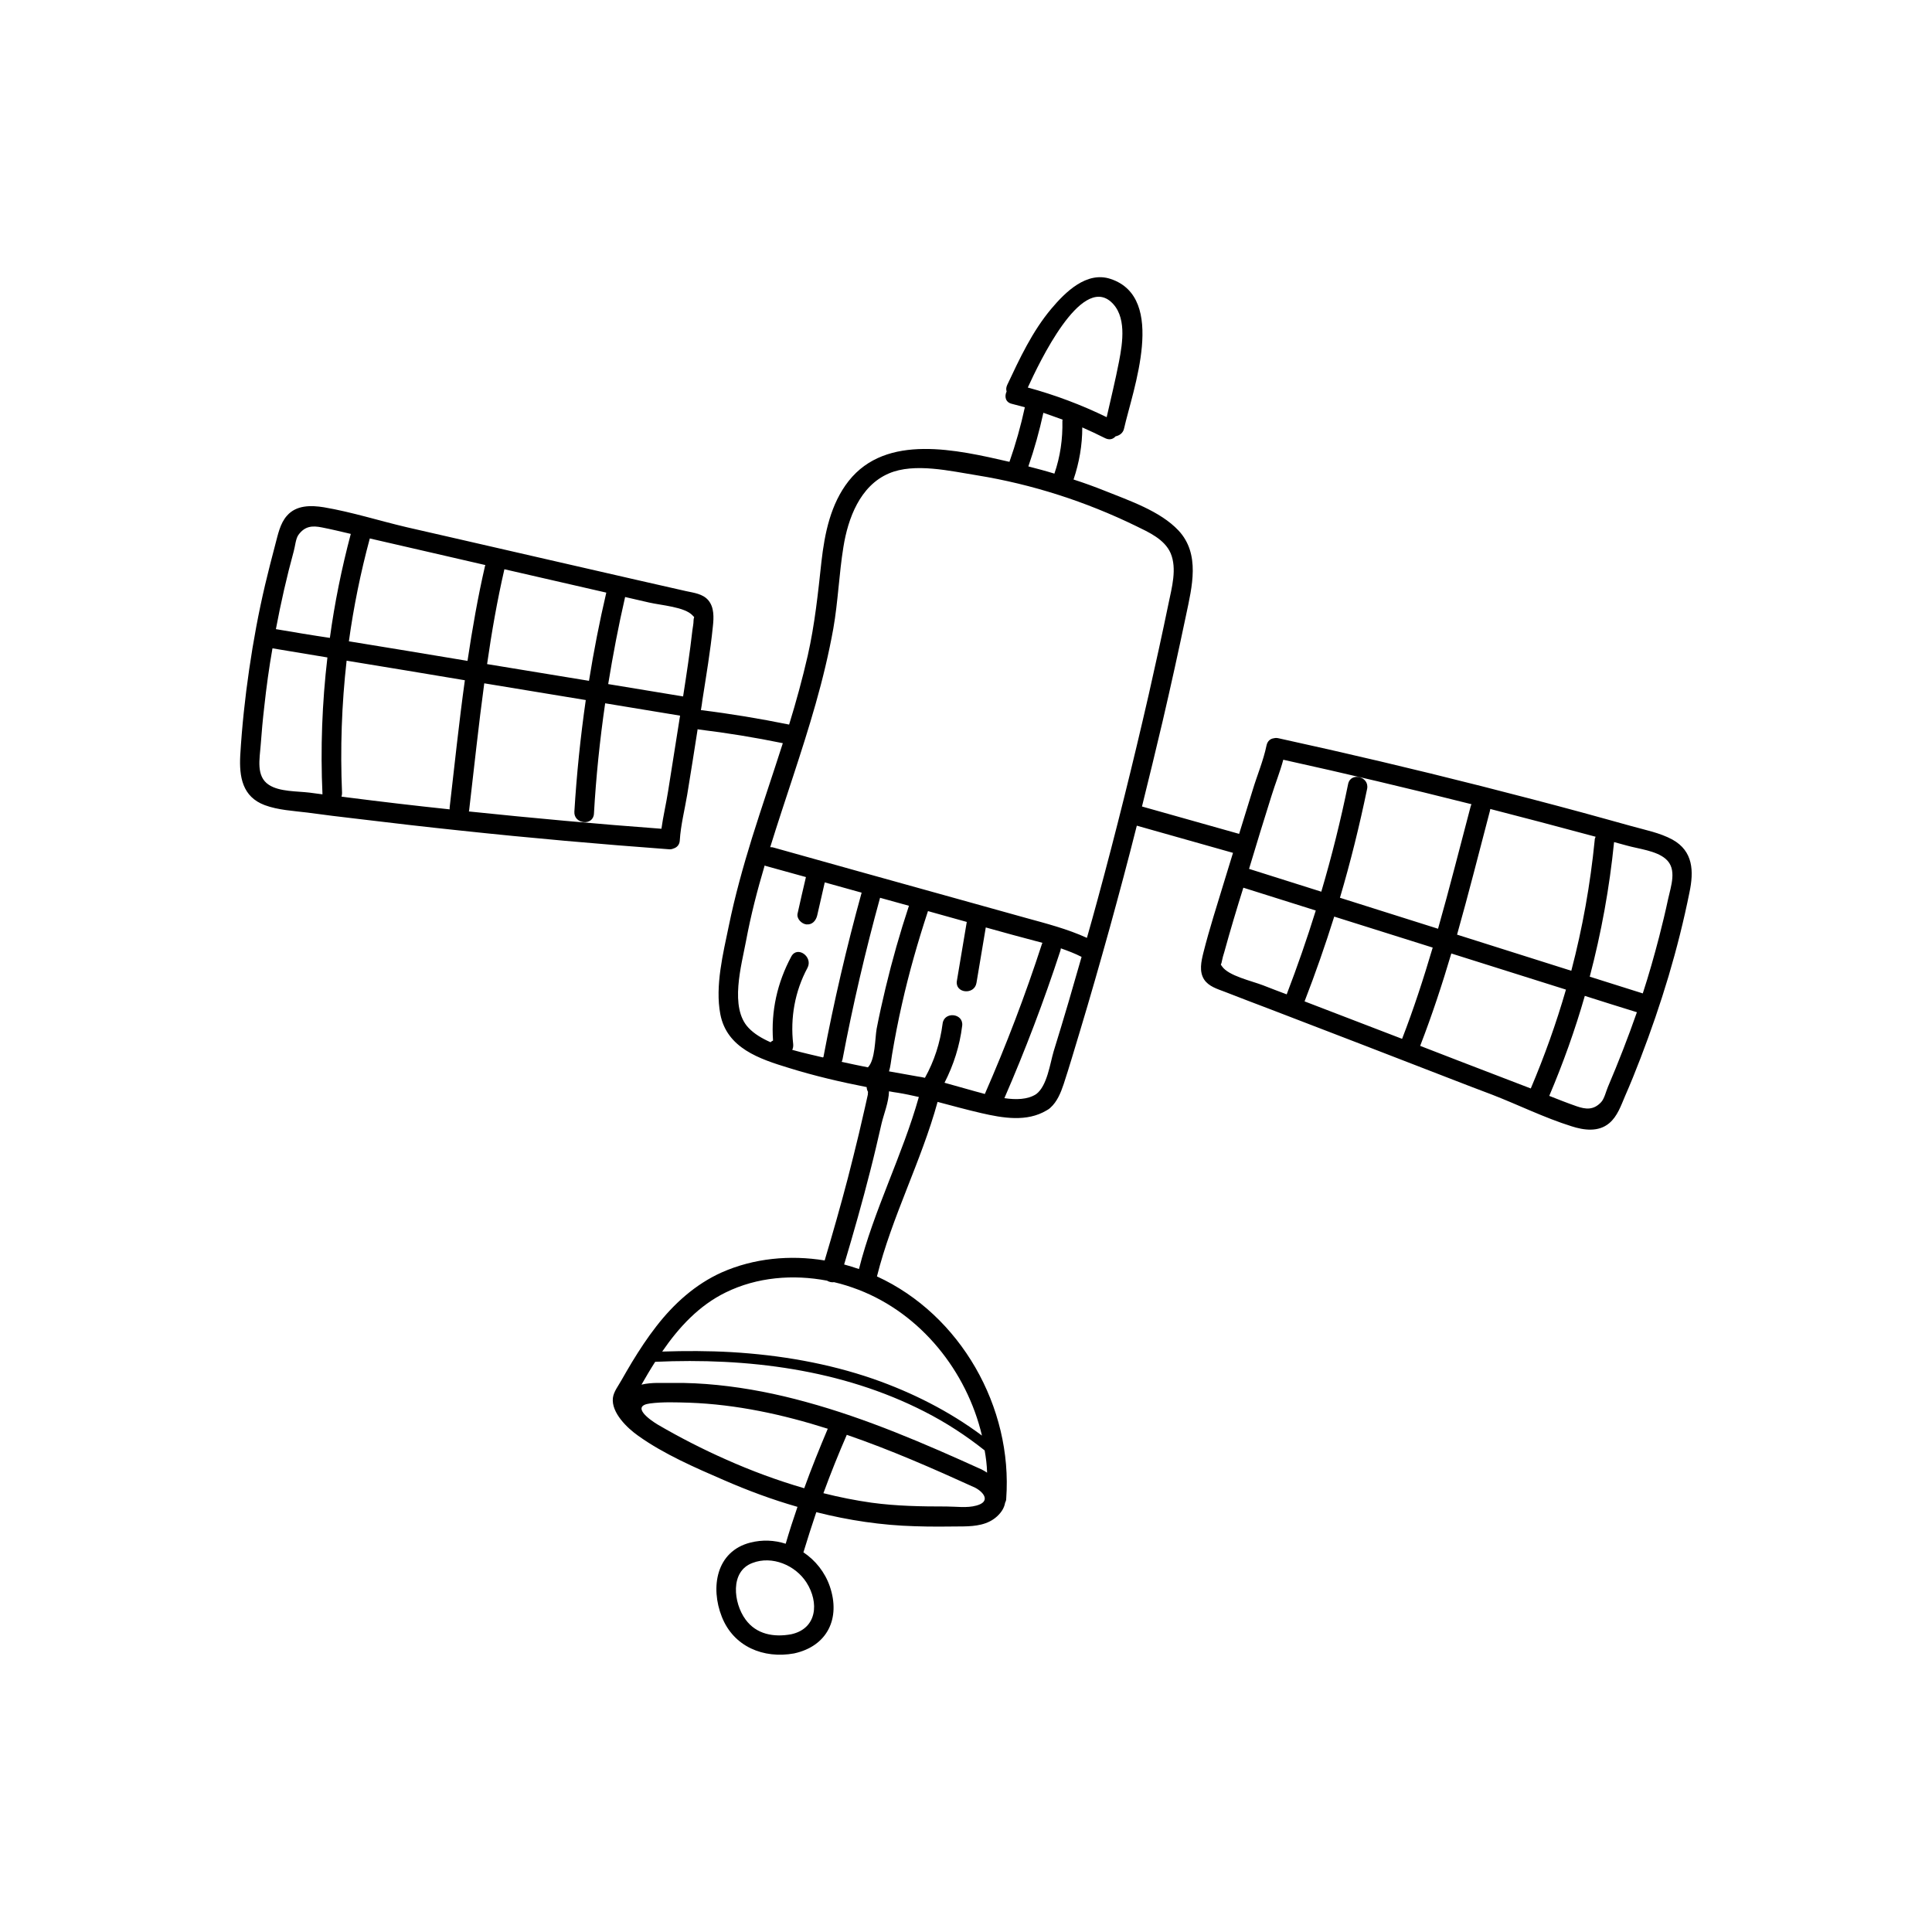
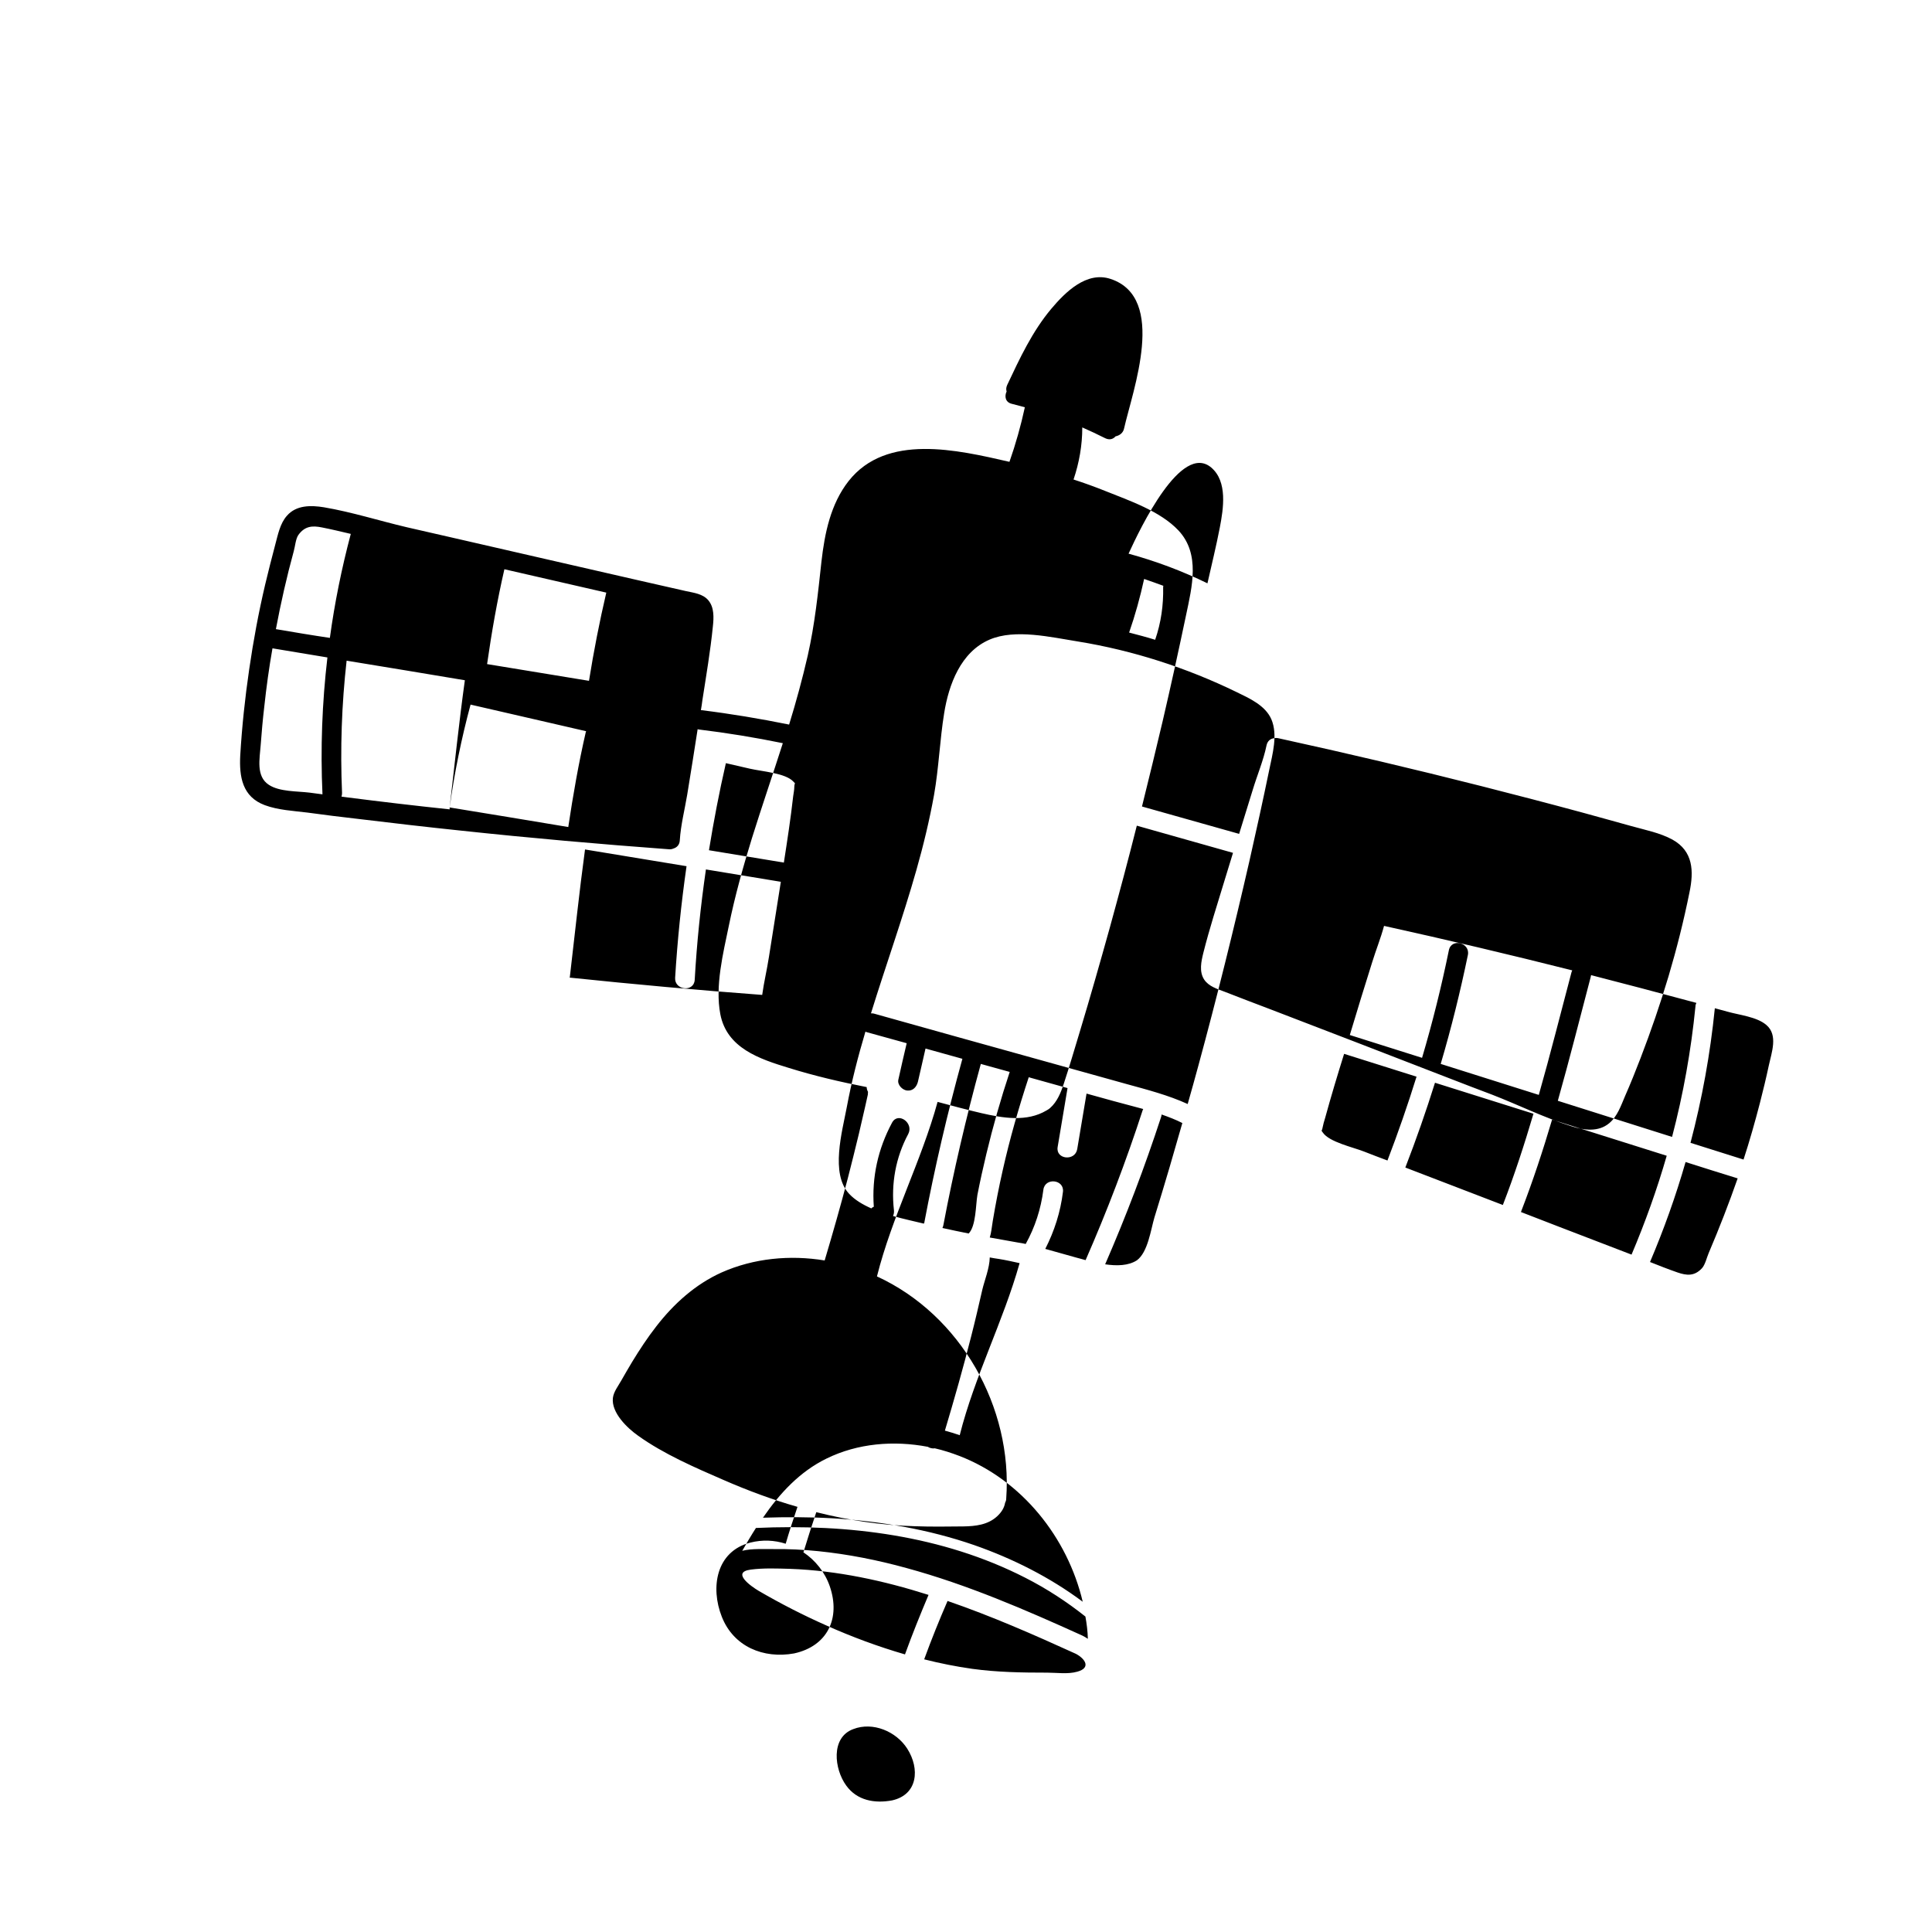
<svg xmlns="http://www.w3.org/2000/svg" fill="#000000" width="800px" height="800px" version="1.1" viewBox="144 144 512 512">
-   <path d="m587.21 366.5c-3.324-1.812-7.305-2.57-10.883-3.578-4.281-1.211-8.613-2.367-12.949-3.578-8.918-2.418-17.836-4.734-26.754-7.004-17.887-4.535-35.82-8.766-53.809-12.695-0.453-0.102-0.855-0.102-1.211 0-0.906 0.102-1.715 0.707-1.965 1.914-0.805 3.93-2.469 7.859-3.629 11.688-1.211 3.93-2.418 7.809-3.629 11.738-8.566-2.418-17.18-4.836-25.746-7.254 1.863-7.559 3.727-15.113 5.492-22.672 2.168-9.32 4.231-18.691 6.195-28.062 1.562-7.457 3.828-16.172-2.016-22.418-4.836-5.141-13.047-7.91-19.445-10.48-2.769-1.109-5.543-2.117-8.363-3.023 1.512-4.484 2.316-9.07 2.316-13.805 2.066 0.906 4.082 1.863 6.098 2.871 1.16 0.555 2.117 0.203 2.719-0.504 1.008-0.203 2.016-0.855 2.266-2.117 2.266-10.027 11.488-34.613-3.578-39.598-6.348-2.117-11.992 3.477-15.719 7.91-5.039 5.996-8.363 13.148-11.688 20.203-0.301 0.656-0.301 1.211-0.152 1.715-0.605 1.258-0.352 2.871 1.41 3.273 1.16 0.301 2.316 0.605 3.426 0.906-1.059 4.887-2.418 9.723-4.082 14.461-13.855-3.176-32.598-7.609-42.621 5.09-4.785 6.098-6.348 13.855-7.203 21.363-0.906 8.363-1.762 16.625-3.629 24.887-1.41 6.144-3.074 12.242-4.938 18.289-7.707-1.562-15.516-2.871-23.328-3.828h-0.051c0.152-0.906 0.301-1.762 0.402-2.672 1.008-6.5 2.117-13 2.769-19.496 0.25-2.316 0.402-5.039-1.211-6.953-1.461-1.715-3.828-1.965-5.894-2.418-4.231-0.957-8.414-1.914-12.645-2.871-16.574-3.777-33.152-7.609-49.676-11.387-3.879-0.906-7.809-1.762-11.688-2.672-7.305-1.715-14.559-4.031-21.965-5.289-3.426-0.555-7.305-0.605-9.773 2.215-1.863 2.066-2.418 5.09-3.125 7.707-0.957 3.527-1.812 7.055-2.672 10.578-1.762 7.508-3.125 14.863-4.231 22.469-1.109 7.559-1.914 15.164-2.367 22.773-0.301 5.691 0.555 10.984 6.5 13.199 3.527 1.309 7.609 1.512 11.285 1.965 4.434 0.605 8.867 1.16 13.301 1.664 9.168 1.109 18.289 2.168 27.457 3.125 18.34 1.965 36.676 3.578 55.066 4.938 0.453 0.051 0.855-0.051 1.211-0.203 0.855-0.25 1.613-0.957 1.664-2.168 0.25-4.031 1.309-8.16 1.965-12.09 0.957-5.793 1.863-11.586 2.769-17.383 0.102 0.051 0.203 0.102 0.301 0.102 7.457 0.906 14.914 2.117 22.27 3.629-2.672 8.363-5.543 16.727-8.16 25.09-2.367 7.656-4.535 15.418-6.144 23.277-1.512 7.305-3.68 15.973-2.266 23.426 1.715 9.02 10.379 11.891 18.137 14.258 6.801 2.117 13.703 3.727 20.656 5.09 0 0.453 0.152 0.906 0.352 1.258 0 0.203-0.051 0.453-0.051 0.754-0.25 1.059-0.453 2.117-0.707 3.176-0.555 2.418-1.109 4.836-1.664 7.203-0.957 3.93-1.914 7.859-2.922 11.738-1.914 7.305-3.981 14.559-6.144 21.816-9.168-1.512-18.793-0.605-27.305 3.176-6.953 3.125-12.695 8.312-17.332 14.309-2.316 2.973-4.434 6.195-6.398 9.422-0.957 1.613-1.914 3.223-2.82 4.836-0.805 1.461-2.066 3.023-2.266 4.684-0.453 3.93 3.828 8.012 6.699 10.027 6.75 4.836 15.113 8.465 22.672 11.738 6.348 2.769 12.848 5.188 19.547 7.106-1.109 3.223-2.168 6.5-3.125 9.773-2.973-0.957-6.195-1.109-9.371-0.301-9.07 2.316-10.629 11.891-7.559 19.648 3.125 7.961 11.082 11.184 19.145 9.723 8.816-1.914 12.395-9.27 9.473-17.785-1.309-3.777-3.828-6.902-7.004-9.02 0-0.051 0.051-0.102 0.051-0.102 1.059-3.527 2.215-7.055 3.375-10.531 8.566 2.168 17.281 3.477 26.098 3.727 4.281 0.152 8.566 0.102 12.848 0.051 3.223-0.051 6.5-0.402 8.969-2.672 1.258-1.16 1.914-2.367 2.117-3.578 0.152-0.301 0.301-0.656 0.301-1.109 1.762-24.234-12.09-48.719-34.258-58.895 3.981-15.871 11.738-30.48 16.07-46.25 3.828 1.008 7.656 2.066 11.586 2.973 5.691 1.309 12.043 2.418 17.281-0.707 0.152-0.102 0.352-0.203 0.504-0.301 0.203-0.152 0.352-0.25 0.504-0.402 1.812-1.613 2.769-3.981 3.527-6.246 1.512-4.586 2.871-9.27 4.281-13.906 2.769-9.168 5.391-18.391 7.961-27.609 2.469-8.969 4.887-17.984 7.152-27.004 8.516 2.418 16.977 4.785 25.492 7.203-0.754 2.519-1.562 5.039-2.316 7.559-1.914 6.297-3.93 12.543-5.543 18.941-0.555 2.266-1.16 4.938 0.203 7.055 1.211 1.863 3.527 2.519 5.492 3.273 4.031 1.562 8.062 3.125 12.09 4.637 15.871 6.098 31.738 12.191 47.559 18.34 3.727 1.461 7.457 2.871 11.184 4.281 7.004 2.719 13.805 6.098 21.008 8.363 3.273 1.059 7.152 1.613 10.027-0.805 2.168-1.812 3.125-4.684 4.18-7.152 1.461-3.324 2.82-6.699 4.133-10.125 2.769-7.203 5.188-14.258 7.406-21.664 2.168-7.305 4.031-14.711 5.543-22.219 1.176-5.586 1.027-10.926-4.516-14zm-309.54-71.645 27.004 6.195c-1.812 7.758-3.324 15.516-4.586 23.375-9.02-1.461-17.984-2.973-27.004-4.434 1.211-8.457 2.672-16.82 4.586-25.137zm-48.211 59.652c-1.16-0.152-2.266-0.301-3.426-0.453-3.273-0.402-7.961-0.203-10.781-2.066-3.477-2.266-2.418-6.953-2.168-10.531 0.25-3.426 0.555-6.801 0.957-10.227 0.555-5.141 1.258-10.277 2.168-15.418l14.559 2.418c-1.41 12.043-1.863 24.137-1.309 36.277zm-12.344-43.781c1.309-6.953 2.871-13.855 4.734-20.656 0.352-1.211 0.504-3.273 1.211-4.281 1.715-2.418 3.777-2.519 6.246-2.016 2.57 0.504 5.09 1.109 7.656 1.715-2.418 9.117-4.281 18.289-5.543 27.559-4.785-0.707-9.57-1.512-14.305-2.32zm46.047 47.258v0.504c-9.07-0.957-18.086-2.016-27.156-3.176-0.504-0.051-1.008-0.152-1.512-0.203 0.102-0.301 0.152-0.605 0.152-0.957-0.504-11.738-0.102-23.477 1.211-35.066 10.43 1.715 20.906 3.426 31.336 5.188-1.562 11.242-2.723 22.477-4.031 33.711zm-26.703-44.031c1.258-9.168 3.125-18.289 5.543-27.258 6.699 1.562 13.453 3.074 20.152 4.637 3.477 0.805 7.004 1.613 10.48 2.418-0.051 0.102-0.051 0.152-0.102 0.25-1.914 8.312-3.375 16.727-4.637 25.141-10.477-1.762-20.957-3.477-31.438-5.188zm84.59 39.75c-0.504 3.273-1.309 6.602-1.762 9.926-17.027-1.258-34.059-2.82-51.035-4.586 0.051-0.152 0.102-0.352 0.102-0.555 1.309-11.133 2.469-22.27 3.981-33.402 8.969 1.461 17.938 2.973 26.902 4.434-1.41 9.824-2.418 19.648-3.023 29.574-0.203 3.324 4.988 3.879 5.188 0.555 0.555-9.824 1.562-19.547 2.973-29.27 6.602 1.109 13.199 2.168 19.852 3.273-1.059 6.699-2.117 13.398-3.176 20.051zm3.981-25.141c-6.602-1.109-13.199-2.168-19.852-3.273 1.258-7.707 2.719-15.418 4.484-23.074 2.117 0.504 4.231 0.957 6.348 1.461 3.273 0.754 9.473 1.16 11.539 3.426 0.707 0.754 0.301 0.102 0.25 1.359 0 0.855-0.203 1.715-0.301 2.519-0.656 5.844-1.562 11.738-2.469 17.582zm113.26-104.69c4.383 3.727 3.223 10.934 2.266 15.922-0.957 4.938-2.168 9.875-3.273 14.762-6.699-3.273-13.703-5.894-20.906-7.859 3.172-6.906 13.953-29.523 21.914-22.824zm-12.695 31.336c0 0.102-0.051 0.203-0.051 0.352 0.102 4.785-0.555 9.422-2.117 13.957-2.266-0.707-4.586-1.309-6.902-1.914 1.613-4.637 2.922-9.371 3.981-14.207 1.762 0.605 3.426 1.207 5.09 1.812zm-63.48 169.03c-2.469-0.605-5.34-1.211-8.16-2.016 0.203-0.453 0.301-0.906 0.25-1.512-0.805-7.004 0.453-14.008 3.777-20.203 1.562-2.922-2.672-5.996-4.281-3.023-3.727 6.953-5.391 14.461-4.836 22.27-0.051 0.051-0.152 0.102-0.203 0.102-0.152 0.102-0.352 0.203-0.453 0.352-2.266-1.008-4.332-2.215-5.844-3.828-5.09-5.34-1.863-16.574-0.656-23.023 1.258-6.75 2.973-13.402 4.938-20 0.152 0.102 0.352 0.152 0.555 0.203l10.379 2.871c-0.754 3.223-1.512 6.449-2.215 9.672-0.301 1.359 1.059 2.719 2.316 2.871 1.562 0.152 2.519-0.957 2.871-2.316 0.656-2.922 1.359-5.844 2.016-8.816 3.273 0.906 6.5 1.812 9.773 2.719-3.981 14.41-7.356 28.918-10.125 43.578-0.102 0.004-0.102 0.051-0.102 0.102zm11.887 2.621c-2.316-0.453-4.637-0.957-6.953-1.461 0.102-0.25 0.203-0.453 0.25-0.754 2.719-14.359 6.047-28.617 9.926-42.723 2.57 0.707 5.09 1.41 7.656 2.117-2.367 7.152-4.434 14.41-6.195 21.766-0.855 3.578-1.664 7.203-2.367 10.832-0.449 2.566-0.348 8.258-2.316 10.223zm-16.27 136.53c3.375 5.289 2.82 12.191-4.031 13.703-4.586 0.855-9.27 0.051-12.141-3.93-3.176-4.332-4.18-12.746 1.863-14.965 5.188-2.012 11.387 0.609 14.309 5.191zm-0.605-24.988c-7.106-2.066-14.055-4.637-20.809-7.656-6.144-2.719-12.141-5.793-17.938-9.168-2.117-1.258-7.305-4.938-2.168-5.644 3.426-0.453 7.004-0.301 10.48-0.203 12.496 0.453 24.789 3.125 36.676 6.902-2.211 5.242-4.328 10.48-6.242 15.77zm45.645 4.586c-2.519 0.707-5.391 0.25-7.961 0.25-6.699 0-13.199-0.102-19.852-1.008-4.281-0.605-8.566-1.461-12.746-2.519 1.914-5.238 3.981-10.379 6.195-15.469 11.586 3.981 22.824 8.918 34.008 14.008 2.473 1.312 4.082 3.731 0.355 4.738zm2.82-8.715c-0.453-0.301-0.957-0.605-1.461-0.855-15.113-6.852-30.48-13.504-46.551-17.887-7.656-2.117-15.516-3.68-23.426-4.484-3.981-0.402-7.961-0.605-11.891-0.555-2.57 0.051-5.594-0.203-8.262 0.453 1.16-2.016 2.367-4.082 3.629-6.047 24.383-1.109 49.422 1.965 71.391 13.199 5.644 2.871 10.984 6.348 15.922 10.277 0.348 1.918 0.598 3.883 0.648 5.898zm-1.359-9.824c-8.715-6.5-18.539-11.438-28.766-15.012-12.09-4.18-24.836-6.348-37.586-7.106-6.144-0.352-12.242-0.352-18.391-0.152 4.434-6.449 9.723-12.191 16.828-15.668 8.312-4.082 17.836-4.836 26.852-3.125 0.555 0.352 1.258 0.504 1.863 0.402 2.215 0.504 4.383 1.211 6.5 2.016 16.578 6.398 28.668 21.613 32.699 38.645zm-32.598-44.137c-1.309-0.453-2.621-0.855-3.93-1.211 2.469-8.262 4.836-16.574 6.953-24.938 1.059-4.133 2.016-8.262 2.973-12.445 0.555-2.367 1.914-5.691 1.965-8.516 0.805 0.152 1.613 0.301 2.418 0.402 1.863 0.301 3.68 0.707 5.492 1.109-4.383 15.57-11.941 29.98-15.871 45.598zm30.934-47.055c-2.769-0.754-5.492-1.562-8.262-2.316 2.418-4.734 4.031-9.773 4.684-15.113 0.402-3.324-4.785-3.879-5.188-0.555-0.656 5.09-2.215 9.926-4.684 14.359-0.605-0.152-1.258-0.25-1.914-0.352-2.519-0.453-5.09-0.906-7.609-1.359 0.402-1.211 0.504-2.621 0.805-4.434 0.754-4.484 1.613-8.918 2.621-13.352 1.863-8.312 4.231-16.574 6.902-24.688 0.25 0.051 0.453 0.152 0.707 0.203l9.574 2.672c-0.855 5.188-1.762 10.379-2.621 15.617-0.555 3.324 4.637 3.828 5.188 0.555 0.805-4.887 1.664-9.824 2.469-14.711l7.106 1.965c2.621 0.707 5.238 1.41 7.91 2.117-0.051 0.102-0.102 0.25-0.152 0.352-4.383 13.504-9.422 26.703-15.113 39.699-0.859-0.258-1.715-0.457-2.422-0.66zm24.688-23.98c-1.309 4.484-2.672 8.918-4.031 13.352-0.957 3.223-1.715 9.168-4.637 11.336-2.266 1.461-5.34 1.512-8.414 1.059 5.543-12.746 10.48-25.746 14.812-38.996 0.102-0.25 0.102-0.453 0.152-0.707 1.863 0.656 3.727 1.359 5.492 2.266-1.156 3.934-2.266 7.812-3.375 11.691zm7.609-26.855c-0.906 3.375-1.863 6.75-2.82 10.125-5.188-2.367-10.68-3.777-16.172-5.289l-21.715-6.047c-15.062-4.18-30.078-8.363-45.141-12.594-0.301-0.102-0.656-0.102-0.906-0.102 3.93-12.695 8.414-25.191 12.043-37.988 1.863-6.551 3.477-13.25 4.684-19.949 1.258-7.152 1.512-14.461 2.672-21.613 1.211-7.559 4.383-16.223 12.043-19.496 6.801-2.922 16.375-0.605 23.426 0.504 14.559 2.367 28.766 6.953 42.02 13.402 3.426 1.664 7.609 3.527 9.219 7.203 1.762 4.133 0.301 9.219-0.555 13.402-1.664 8.062-3.426 16.07-5.238 24.082-4.188 18.289-8.672 36.375-13.559 54.359zm103.98-23.527c0.051-0.203 0.051-0.352 0.102-0.504 8.816 2.266 17.633 4.586 26.398 6.953 0.504 0.152 1.008 0.25 1.512 0.402-0.152 0.301-0.25 0.605-0.25 0.957-1.16 11.688-3.223 23.227-6.195 34.562-10.078-3.176-20.203-6.398-30.277-9.574 3.07-10.879 5.84-21.863 8.711-32.797zm-57.887-3.981c0.957-3.125 2.266-6.348 3.125-9.574 16.676 3.68 33.301 7.609 49.879 11.789-0.051 0.152-0.152 0.301-0.203 0.504-2.871 10.832-5.594 21.715-8.664 32.496-8.664-2.719-17.332-5.492-25.996-8.211 2.82-9.523 5.188-19.145 7.203-28.867 0.656-3.273-4.383-4.535-5.039-1.258-1.965 9.621-4.332 19.145-7.106 28.516-6.398-2.016-12.797-4.031-19.145-6.047 1.914-6.449 3.93-12.898 5.945-19.348zm-2.168 50.23c-3.125-1.211-9.219-2.519-10.934-5.039-0.555-0.805-0.25-0.152-0.051-1.359 0.152-0.805 0.402-1.664 0.656-2.469 1.562-5.691 3.273-11.387 5.039-17.027 6.398 2.016 12.797 4.031 19.195 6.047-2.316 7.457-4.887 14.863-7.707 22.219-2.117-0.809-4.184-1.562-6.199-2.371zm10.934 4.234c2.871-7.406 5.492-14.914 7.859-22.469 8.715 2.719 17.383 5.492 26.098 8.211-2.418 8.16-5.039 16.273-8.113 24.184zm40.656 15.668c-3.324-1.309-6.699-2.57-10.027-3.879 0.051-0.102 0.102-0.152 0.102-0.25 3.074-7.961 5.742-16.07 8.16-24.234 10.125 3.176 20.254 6.398 30.379 9.574-2.57 8.918-5.691 17.633-9.32 26.199-6.445-2.473-12.844-4.941-19.293-7.41zm39.754 6.953c-0.504 1.16-0.957 3.176-1.812 4.082-2.016 2.168-4.082 1.914-6.449 1.109-2.469-0.855-4.887-1.812-7.305-2.769 3.68-8.664 6.852-17.531 9.422-26.5 4.586 1.461 9.219 2.922 13.805 4.332-2.32 6.644-4.891 13.246-7.66 19.746zm15.918-49.676c-0.707 3.324-1.512 6.648-2.367 9.977-1.309 5.039-2.719 10.027-4.332 14.965l-14.055-4.434c3.074-11.688 5.238-23.578 6.449-35.668 1.109 0.301 2.215 0.605 3.324 0.906 3.176 0.906 7.859 1.359 10.379 3.578 3.07 2.664 1.359 7.199 0.602 10.676z" />
+   <path d="m587.21 366.5c-3.324-1.812-7.305-2.57-10.883-3.578-4.281-1.211-8.613-2.367-12.949-3.578-8.918-2.418-17.836-4.734-26.754-7.004-17.887-4.535-35.82-8.766-53.809-12.695-0.453-0.102-0.855-0.102-1.211 0-0.906 0.102-1.715 0.707-1.965 1.914-0.805 3.93-2.469 7.859-3.629 11.688-1.211 3.93-2.418 7.809-3.629 11.738-8.566-2.418-17.18-4.836-25.746-7.254 1.863-7.559 3.727-15.113 5.492-22.672 2.168-9.32 4.231-18.691 6.195-28.062 1.562-7.457 3.828-16.172-2.016-22.418-4.836-5.141-13.047-7.91-19.445-10.48-2.769-1.109-5.543-2.117-8.363-3.023 1.512-4.484 2.316-9.07 2.316-13.805 2.066 0.906 4.082 1.863 6.098 2.871 1.16 0.555 2.117 0.203 2.719-0.504 1.008-0.203 2.016-0.855 2.266-2.117 2.266-10.027 11.488-34.613-3.578-39.598-6.348-2.117-11.992 3.477-15.719 7.91-5.039 5.996-8.363 13.148-11.688 20.203-0.301 0.656-0.301 1.211-0.152 1.715-0.605 1.258-0.352 2.871 1.41 3.273 1.16 0.301 2.316 0.605 3.426 0.906-1.059 4.887-2.418 9.723-4.082 14.461-13.855-3.176-32.598-7.609-42.621 5.09-4.785 6.098-6.348 13.855-7.203 21.363-0.906 8.363-1.762 16.625-3.629 24.887-1.41 6.144-3.074 12.242-4.938 18.289-7.707-1.562-15.516-2.871-23.328-3.828h-0.051c0.152-0.906 0.301-1.762 0.402-2.672 1.008-6.5 2.117-13 2.769-19.496 0.25-2.316 0.402-5.039-1.211-6.953-1.461-1.715-3.828-1.965-5.894-2.418-4.231-0.957-8.414-1.914-12.645-2.871-16.574-3.777-33.152-7.609-49.676-11.387-3.879-0.906-7.809-1.762-11.688-2.672-7.305-1.715-14.559-4.031-21.965-5.289-3.426-0.555-7.305-0.605-9.773 2.215-1.863 2.066-2.418 5.09-3.125 7.707-0.957 3.527-1.812 7.055-2.672 10.578-1.762 7.508-3.125 14.863-4.231 22.469-1.109 7.559-1.914 15.164-2.367 22.773-0.301 5.691 0.555 10.984 6.5 13.199 3.527 1.309 7.609 1.512 11.285 1.965 4.434 0.605 8.867 1.16 13.301 1.664 9.168 1.109 18.289 2.168 27.457 3.125 18.34 1.965 36.676 3.578 55.066 4.938 0.453 0.051 0.855-0.051 1.211-0.203 0.855-0.25 1.613-0.957 1.664-2.168 0.25-4.031 1.309-8.16 1.965-12.09 0.957-5.793 1.863-11.586 2.769-17.383 0.102 0.051 0.203 0.102 0.301 0.102 7.457 0.906 14.914 2.117 22.27 3.629-2.672 8.363-5.543 16.727-8.16 25.09-2.367 7.656-4.535 15.418-6.144 23.277-1.512 7.305-3.68 15.973-2.266 23.426 1.715 9.02 10.379 11.891 18.137 14.258 6.801 2.117 13.703 3.727 20.656 5.09 0 0.453 0.152 0.906 0.352 1.258 0 0.203-0.051 0.453-0.051 0.754-0.25 1.059-0.453 2.117-0.707 3.176-0.555 2.418-1.109 4.836-1.664 7.203-0.957 3.93-1.914 7.859-2.922 11.738-1.914 7.305-3.981 14.559-6.144 21.816-9.168-1.512-18.793-0.605-27.305 3.176-6.953 3.125-12.695 8.312-17.332 14.309-2.316 2.973-4.434 6.195-6.398 9.422-0.957 1.613-1.914 3.223-2.82 4.836-0.805 1.461-2.066 3.023-2.266 4.684-0.453 3.93 3.828 8.012 6.699 10.027 6.75 4.836 15.113 8.465 22.672 11.738 6.348 2.769 12.848 5.188 19.547 7.106-1.109 3.223-2.168 6.5-3.125 9.773-2.973-0.957-6.195-1.109-9.371-0.301-9.07 2.316-10.629 11.891-7.559 19.648 3.125 7.961 11.082 11.184 19.145 9.723 8.816-1.914 12.395-9.27 9.473-17.785-1.309-3.777-3.828-6.902-7.004-9.02 0-0.051 0.051-0.102 0.051-0.102 1.059-3.527 2.215-7.055 3.375-10.531 8.566 2.168 17.281 3.477 26.098 3.727 4.281 0.152 8.566 0.102 12.848 0.051 3.223-0.051 6.5-0.402 8.969-2.672 1.258-1.16 1.914-2.367 2.117-3.578 0.152-0.301 0.301-0.656 0.301-1.109 1.762-24.234-12.09-48.719-34.258-58.895 3.981-15.871 11.738-30.48 16.07-46.25 3.828 1.008 7.656 2.066 11.586 2.973 5.691 1.309 12.043 2.418 17.281-0.707 0.152-0.102 0.352-0.203 0.504-0.301 0.203-0.152 0.352-0.25 0.504-0.402 1.812-1.613 2.769-3.981 3.527-6.246 1.512-4.586 2.871-9.27 4.281-13.906 2.769-9.168 5.391-18.391 7.961-27.609 2.469-8.969 4.887-17.984 7.152-27.004 8.516 2.418 16.977 4.785 25.492 7.203-0.754 2.519-1.562 5.039-2.316 7.559-1.914 6.297-3.93 12.543-5.543 18.941-0.555 2.266-1.16 4.938 0.203 7.055 1.211 1.863 3.527 2.519 5.492 3.273 4.031 1.562 8.062 3.125 12.09 4.637 15.871 6.098 31.738 12.191 47.559 18.34 3.727 1.461 7.457 2.871 11.184 4.281 7.004 2.719 13.805 6.098 21.008 8.363 3.273 1.059 7.152 1.613 10.027-0.805 2.168-1.812 3.125-4.684 4.18-7.152 1.461-3.324 2.82-6.699 4.133-10.125 2.769-7.203 5.188-14.258 7.406-21.664 2.168-7.305 4.031-14.711 5.543-22.219 1.176-5.586 1.027-10.926-4.516-14zm-309.54-71.645 27.004 6.195c-1.812 7.758-3.324 15.516-4.586 23.375-9.02-1.461-17.984-2.973-27.004-4.434 1.211-8.457 2.672-16.82 4.586-25.137zm-48.211 59.652c-1.16-0.152-2.266-0.301-3.426-0.453-3.273-0.402-7.961-0.203-10.781-2.066-3.477-2.266-2.418-6.953-2.168-10.531 0.25-3.426 0.555-6.801 0.957-10.227 0.555-5.141 1.258-10.277 2.168-15.418l14.559 2.418c-1.41 12.043-1.863 24.137-1.309 36.277zm-12.344-43.781c1.309-6.953 2.871-13.855 4.734-20.656 0.352-1.211 0.504-3.273 1.211-4.281 1.715-2.418 3.777-2.519 6.246-2.016 2.57 0.504 5.09 1.109 7.656 1.715-2.418 9.117-4.281 18.289-5.543 27.559-4.785-0.707-9.57-1.512-14.305-2.32zm46.047 47.258v0.504c-9.07-0.957-18.086-2.016-27.156-3.176-0.504-0.051-1.008-0.152-1.512-0.203 0.102-0.301 0.152-0.605 0.152-0.957-0.504-11.738-0.102-23.477 1.211-35.066 10.43 1.715 20.906 3.426 31.336 5.188-1.562 11.242-2.723 22.477-4.031 33.711zc1.258-9.168 3.125-18.289 5.543-27.258 6.699 1.562 13.453 3.074 20.152 4.637 3.477 0.805 7.004 1.613 10.48 2.418-0.051 0.102-0.051 0.152-0.102 0.25-1.914 8.312-3.375 16.727-4.637 25.141-10.477-1.762-20.957-3.477-31.438-5.188zm84.59 39.75c-0.504 3.273-1.309 6.602-1.762 9.926-17.027-1.258-34.059-2.82-51.035-4.586 0.051-0.152 0.102-0.352 0.102-0.555 1.309-11.133 2.469-22.27 3.981-33.402 8.969 1.461 17.938 2.973 26.902 4.434-1.41 9.824-2.418 19.648-3.023 29.574-0.203 3.324 4.988 3.879 5.188 0.555 0.555-9.824 1.562-19.547 2.973-29.27 6.602 1.109 13.199 2.168 19.852 3.273-1.059 6.699-2.117 13.398-3.176 20.051zm3.981-25.141c-6.602-1.109-13.199-2.168-19.852-3.273 1.258-7.707 2.719-15.418 4.484-23.074 2.117 0.504 4.231 0.957 6.348 1.461 3.273 0.754 9.473 1.16 11.539 3.426 0.707 0.754 0.301 0.102 0.25 1.359 0 0.855-0.203 1.715-0.301 2.519-0.656 5.844-1.562 11.738-2.469 17.582zm113.26-104.69c4.383 3.727 3.223 10.934 2.266 15.922-0.957 4.938-2.168 9.875-3.273 14.762-6.699-3.273-13.703-5.894-20.906-7.859 3.172-6.906 13.953-29.523 21.914-22.824zm-12.695 31.336c0 0.102-0.051 0.203-0.051 0.352 0.102 4.785-0.555 9.422-2.117 13.957-2.266-0.707-4.586-1.309-6.902-1.914 1.613-4.637 2.922-9.371 3.981-14.207 1.762 0.605 3.426 1.207 5.09 1.812zm-63.48 169.03c-2.469-0.605-5.34-1.211-8.16-2.016 0.203-0.453 0.301-0.906 0.25-1.512-0.805-7.004 0.453-14.008 3.777-20.203 1.562-2.922-2.672-5.996-4.281-3.023-3.727 6.953-5.391 14.461-4.836 22.27-0.051 0.051-0.152 0.102-0.203 0.102-0.152 0.102-0.352 0.203-0.453 0.352-2.266-1.008-4.332-2.215-5.844-3.828-5.09-5.34-1.863-16.574-0.656-23.023 1.258-6.75 2.973-13.402 4.938-20 0.152 0.102 0.352 0.152 0.555 0.203l10.379 2.871c-0.754 3.223-1.512 6.449-2.215 9.672-0.301 1.359 1.059 2.719 2.316 2.871 1.562 0.152 2.519-0.957 2.871-2.316 0.656-2.922 1.359-5.844 2.016-8.816 3.273 0.906 6.5 1.812 9.773 2.719-3.981 14.41-7.356 28.918-10.125 43.578-0.102 0.004-0.102 0.051-0.102 0.102zm11.887 2.621c-2.316-0.453-4.637-0.957-6.953-1.461 0.102-0.25 0.203-0.453 0.25-0.754 2.719-14.359 6.047-28.617 9.926-42.723 2.57 0.707 5.09 1.41 7.656 2.117-2.367 7.152-4.434 14.41-6.195 21.766-0.855 3.578-1.664 7.203-2.367 10.832-0.449 2.566-0.348 8.258-2.316 10.223zm-16.27 136.53c3.375 5.289 2.82 12.191-4.031 13.703-4.586 0.855-9.27 0.051-12.141-3.93-3.176-4.332-4.18-12.746 1.863-14.965 5.188-2.012 11.387 0.609 14.309 5.191zm-0.605-24.988c-7.106-2.066-14.055-4.637-20.809-7.656-6.144-2.719-12.141-5.793-17.938-9.168-2.117-1.258-7.305-4.938-2.168-5.644 3.426-0.453 7.004-0.301 10.48-0.203 12.496 0.453 24.789 3.125 36.676 6.902-2.211 5.242-4.328 10.48-6.242 15.77zm45.645 4.586c-2.519 0.707-5.391 0.25-7.961 0.25-6.699 0-13.199-0.102-19.852-1.008-4.281-0.605-8.566-1.461-12.746-2.519 1.914-5.238 3.981-10.379 6.195-15.469 11.586 3.981 22.824 8.918 34.008 14.008 2.473 1.312 4.082 3.731 0.355 4.738zm2.82-8.715c-0.453-0.301-0.957-0.605-1.461-0.855-15.113-6.852-30.48-13.504-46.551-17.887-7.656-2.117-15.516-3.68-23.426-4.484-3.981-0.402-7.961-0.605-11.891-0.555-2.57 0.051-5.594-0.203-8.262 0.453 1.16-2.016 2.367-4.082 3.629-6.047 24.383-1.109 49.422 1.965 71.391 13.199 5.644 2.871 10.984 6.348 15.922 10.277 0.348 1.918 0.598 3.883 0.648 5.898zm-1.359-9.824c-8.715-6.5-18.539-11.438-28.766-15.012-12.09-4.18-24.836-6.348-37.586-7.106-6.144-0.352-12.242-0.352-18.391-0.152 4.434-6.449 9.723-12.191 16.828-15.668 8.312-4.082 17.836-4.836 26.852-3.125 0.555 0.352 1.258 0.504 1.863 0.402 2.215 0.504 4.383 1.211 6.5 2.016 16.578 6.398 28.668 21.613 32.699 38.645zm-32.598-44.137c-1.309-0.453-2.621-0.855-3.93-1.211 2.469-8.262 4.836-16.574 6.953-24.938 1.059-4.133 2.016-8.262 2.973-12.445 0.555-2.367 1.914-5.691 1.965-8.516 0.805 0.152 1.613 0.301 2.418 0.402 1.863 0.301 3.68 0.707 5.492 1.109-4.383 15.57-11.941 29.98-15.871 45.598zm30.934-47.055c-2.769-0.754-5.492-1.562-8.262-2.316 2.418-4.734 4.031-9.773 4.684-15.113 0.402-3.324-4.785-3.879-5.188-0.555-0.656 5.09-2.215 9.926-4.684 14.359-0.605-0.152-1.258-0.25-1.914-0.352-2.519-0.453-5.09-0.906-7.609-1.359 0.402-1.211 0.504-2.621 0.805-4.434 0.754-4.484 1.613-8.918 2.621-13.352 1.863-8.312 4.231-16.574 6.902-24.688 0.25 0.051 0.453 0.152 0.707 0.203l9.574 2.672c-0.855 5.188-1.762 10.379-2.621 15.617-0.555 3.324 4.637 3.828 5.188 0.555 0.805-4.887 1.664-9.824 2.469-14.711l7.106 1.965c2.621 0.707 5.238 1.41 7.91 2.117-0.051 0.102-0.102 0.25-0.152 0.352-4.383 13.504-9.422 26.703-15.113 39.699-0.859-0.258-1.715-0.457-2.422-0.66zm24.688-23.98c-1.309 4.484-2.672 8.918-4.031 13.352-0.957 3.223-1.715 9.168-4.637 11.336-2.266 1.461-5.34 1.512-8.414 1.059 5.543-12.746 10.48-25.746 14.812-38.996 0.102-0.25 0.102-0.453 0.152-0.707 1.863 0.656 3.727 1.359 5.492 2.266-1.156 3.934-2.266 7.812-3.375 11.691zm7.609-26.855c-0.906 3.375-1.863 6.75-2.82 10.125-5.188-2.367-10.68-3.777-16.172-5.289l-21.715-6.047c-15.062-4.18-30.078-8.363-45.141-12.594-0.301-0.102-0.656-0.102-0.906-0.102 3.93-12.695 8.414-25.191 12.043-37.988 1.863-6.551 3.477-13.25 4.684-19.949 1.258-7.152 1.512-14.461 2.672-21.613 1.211-7.559 4.383-16.223 12.043-19.496 6.801-2.922 16.375-0.605 23.426 0.504 14.559 2.367 28.766 6.953 42.02 13.402 3.426 1.664 7.609 3.527 9.219 7.203 1.762 4.133 0.301 9.219-0.555 13.402-1.664 8.062-3.426 16.07-5.238 24.082-4.188 18.289-8.672 36.375-13.559 54.359zm103.98-23.527c0.051-0.203 0.051-0.352 0.102-0.504 8.816 2.266 17.633 4.586 26.398 6.953 0.504 0.152 1.008 0.25 1.512 0.402-0.152 0.301-0.25 0.605-0.25 0.957-1.16 11.688-3.223 23.227-6.195 34.562-10.078-3.176-20.203-6.398-30.277-9.574 3.07-10.879 5.84-21.863 8.711-32.797zm-57.887-3.981c0.957-3.125 2.266-6.348 3.125-9.574 16.676 3.68 33.301 7.609 49.879 11.789-0.051 0.152-0.152 0.301-0.203 0.504-2.871 10.832-5.594 21.715-8.664 32.496-8.664-2.719-17.332-5.492-25.996-8.211 2.82-9.523 5.188-19.145 7.203-28.867 0.656-3.273-4.383-4.535-5.039-1.258-1.965 9.621-4.332 19.145-7.106 28.516-6.398-2.016-12.797-4.031-19.145-6.047 1.914-6.449 3.93-12.898 5.945-19.348zm-2.168 50.23c-3.125-1.211-9.219-2.519-10.934-5.039-0.555-0.805-0.25-0.152-0.051-1.359 0.152-0.805 0.402-1.664 0.656-2.469 1.562-5.691 3.273-11.387 5.039-17.027 6.398 2.016 12.797 4.031 19.195 6.047-2.316 7.457-4.887 14.863-7.707 22.219-2.117-0.809-4.184-1.562-6.199-2.371zm10.934 4.234c2.871-7.406 5.492-14.914 7.859-22.469 8.715 2.719 17.383 5.492 26.098 8.211-2.418 8.16-5.039 16.273-8.113 24.184zm40.656 15.668c-3.324-1.309-6.699-2.57-10.027-3.879 0.051-0.102 0.102-0.152 0.102-0.25 3.074-7.961 5.742-16.07 8.16-24.234 10.125 3.176 20.254 6.398 30.379 9.574-2.57 8.918-5.691 17.633-9.32 26.199-6.445-2.473-12.844-4.941-19.293-7.41zm39.754 6.953c-0.504 1.16-0.957 3.176-1.812 4.082-2.016 2.168-4.082 1.914-6.449 1.109-2.469-0.855-4.887-1.812-7.305-2.769 3.68-8.664 6.852-17.531 9.422-26.5 4.586 1.461 9.219 2.922 13.805 4.332-2.32 6.644-4.891 13.246-7.66 19.746zm15.918-49.676c-0.707 3.324-1.512 6.648-2.367 9.977-1.309 5.039-2.719 10.027-4.332 14.965l-14.055-4.434c3.074-11.688 5.238-23.578 6.449-35.668 1.109 0.301 2.215 0.605 3.324 0.906 3.176 0.906 7.859 1.359 10.379 3.578 3.07 2.664 1.359 7.199 0.602 10.676z" />
</svg>